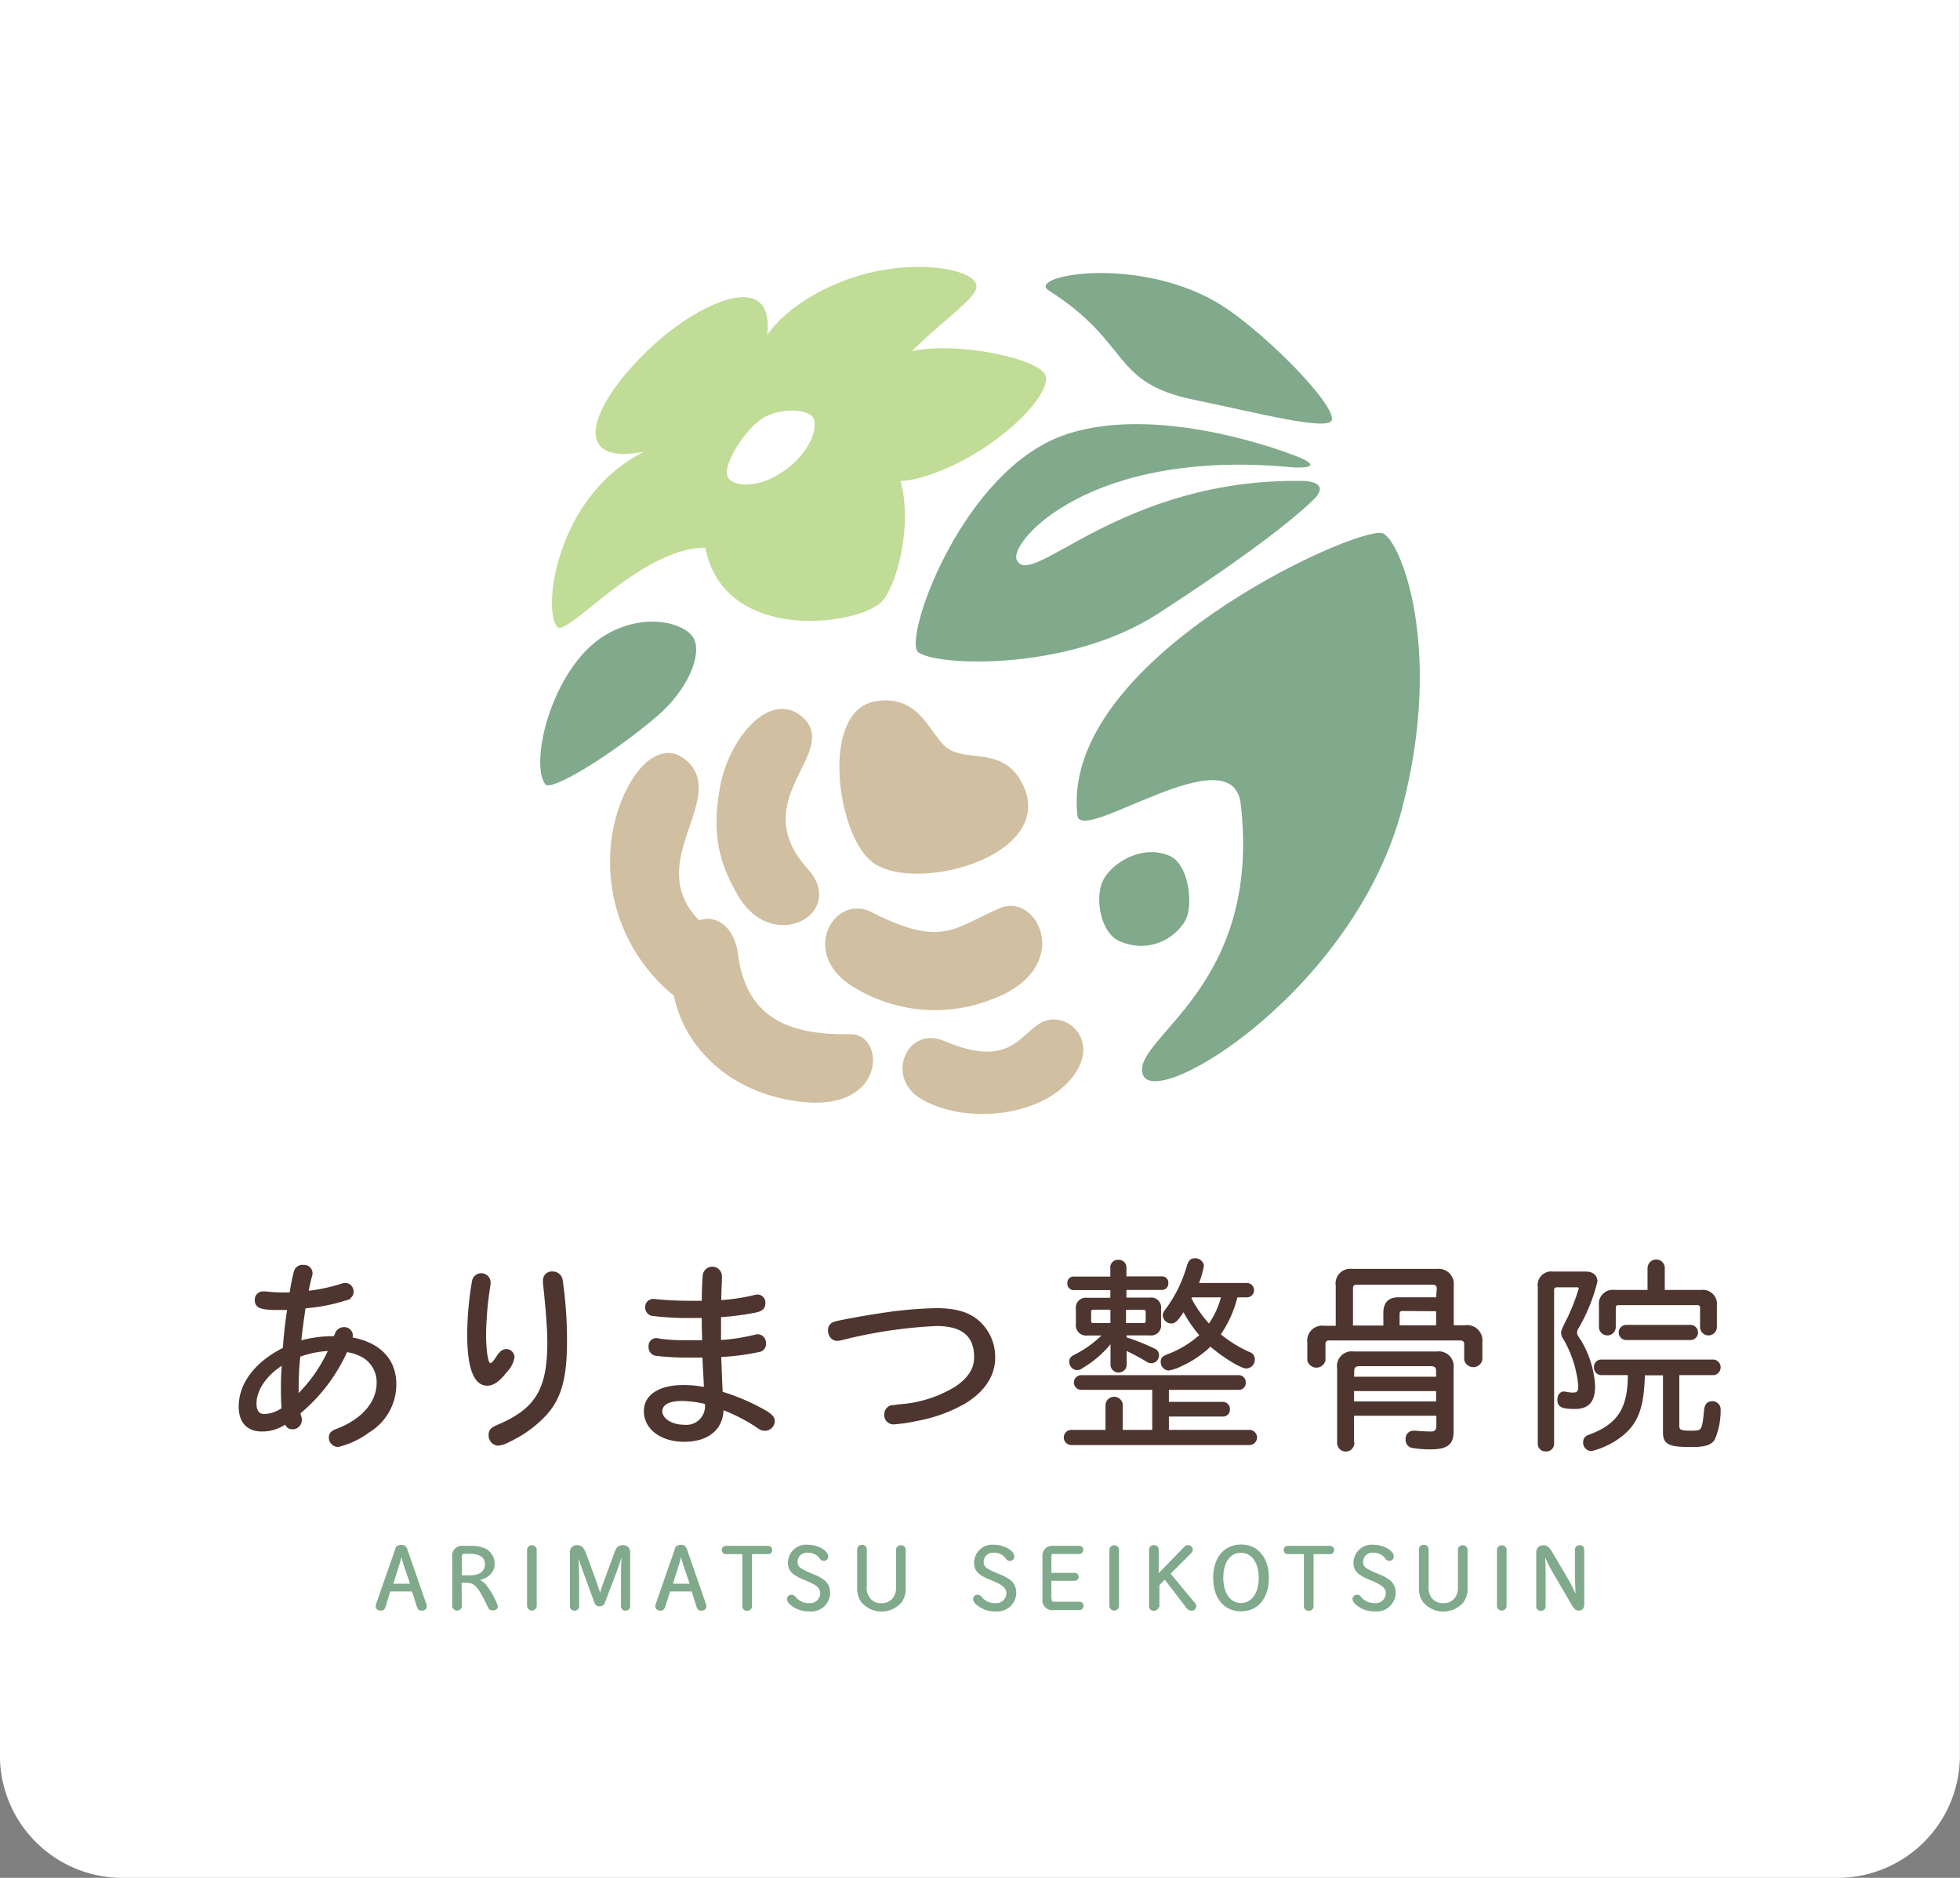
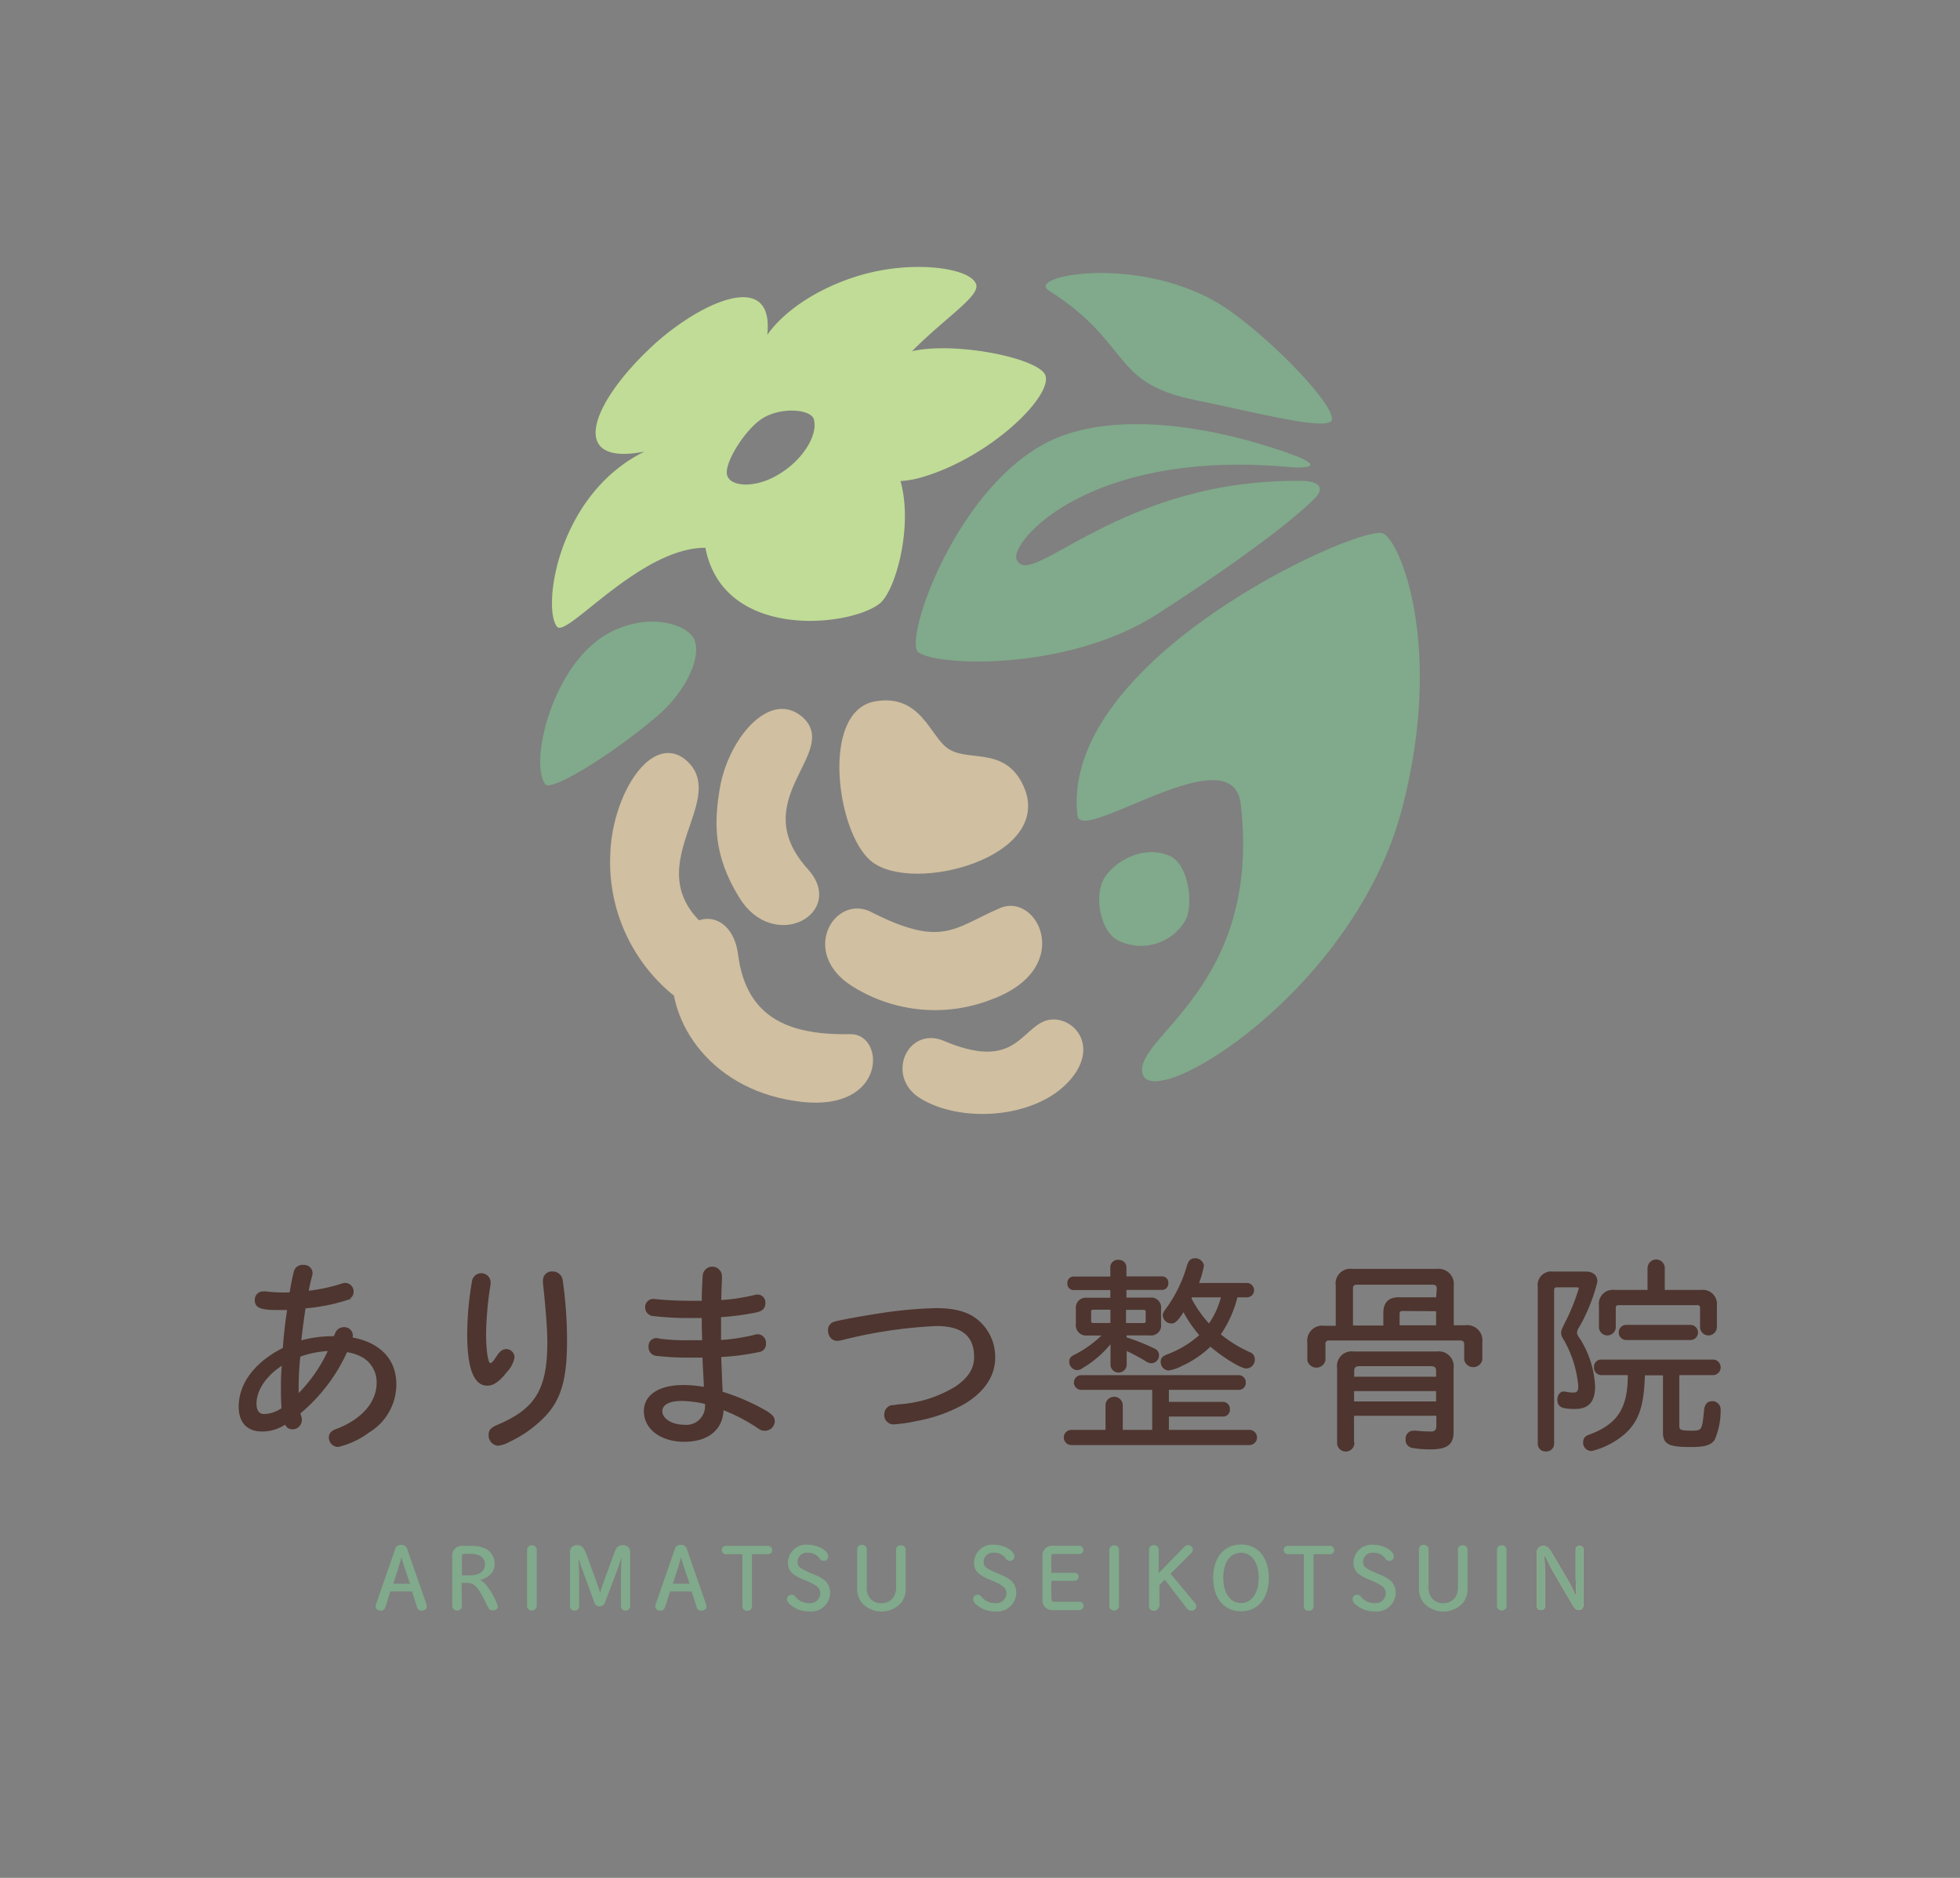
<svg xmlns="http://www.w3.org/2000/svg" id="レイヤー_1" data-name="レイヤー 1" viewBox="0 0 240 230">
  <rect x="0" y="0" width="240" height="230" fill="#808080" stroke="none" />
  <defs>
    <style>.cls-1{fill:#fff;}.cls-2{fill:#4e352f;}.cls-3,.cls-6,.cls-9{fill:none;}.cls-3{stroke:#4e352f;stroke-width:0.28px;}.cls-3,.cls-6,.cls-7,.cls-9{stroke-miterlimit:10;}.cls-4{fill:#d6c49c;}.cls-5{fill:#80aa8b;}.cls-6{stroke:#80aa8b;stroke-width:0.18px;}.cls-10,.cls-7{fill:#d0bfa0;}.cls-7,.cls-9{stroke:#d0bfa0;stroke-width:0.77px;}.cls-8{fill:#c0dc96;}</style>
  </defs>
-   <path class="cls-1" d="M483,329.39H273a15,15,0,0,1-15-15v-215H498v215A15,15,0,0,1,483,329.39Z" transform="translate(-258.01 -99.39)" />
  <path class="cls-2" d="M390.41,269.48a.76.76,0,0,1,0-1.52h19.31a.72.72,0,0,1,.69.76.7.7,0,0,1-.69.76H401v1.75h6.78a.72.72,0,0,1,.69.76.7.7,0,0,1-.69.76H401v1.91H411a.79.79,0,0,1,0,1.58h-21.8a.79.79,0,0,1,0-1.58h4.32v-3.23a.92.92,0,0,1,1.83,0v3.23h3.89v-5.18Zm3.69-14.89a.8.8,0,0,1,.86-.76.79.79,0,0,1,.84.76v1.27h4.52a.62.62,0,0,1,.61.69.64.64,0,0,1-.61.69H395.8v1.22h3a1.08,1.08,0,0,1,1.24,1.22v1.91a1.08,1.08,0,0,1-1.22,1.22h-3v.48a28.09,28.09,0,0,1,3.51,1.4.74.74,0,0,1,.46.69.82.82,0,0,1-.79.84,1.16,1.16,0,0,1-.66-.25c-.63-.38-1.09-.63-2-1.09l-.51-.25v2a.86.86,0,0,1-1.7,0v-3a12.69,12.69,0,0,1-3.63,3.2,1,1,0,0,1-.63.23.88.88,0,0,1-.79-.89c0-.36.1-.51.71-.81a13.36,13.36,0,0,0,3.43-2.54h-2.11a1.11,1.11,0,0,1-1.22-1.25V259.7a1.08,1.08,0,0,1,1.22-1.22h3v-1.22h-4.65a.63.63,0,0,1-.61-.69.62.62,0,0,1,.61-.69h4.65v-1.29Zm-2.24,5.08a.34.34,0,0,0-.38.38v1.14c0,.25.1.36.38.38h2.26v-1.91h-2.26Zm3.89,1.91h2.31c.25,0,.36-.13.38-.38v-1.14c0-.25-.13-.36-.38-.38h-2.31Zm14.94-4.91a.74.74,0,0,1,0,1.48h-1.27a14,14,0,0,1-2.11,4.7,16.09,16.09,0,0,0,3.63,2.26.78.78,0,0,1,.58.81.93.93,0,0,1-.91.94c-.63,0-2.95-1.45-4.39-2.72a12.33,12.33,0,0,1-3.58,2.44,5,5,0,0,1-1.55.53.89.89,0,0,1-.81-.91c0-.46.15-.58.86-.86a12.43,12.43,0,0,0,3.91-2.41,15.71,15.71,0,0,1-2.11-3.1c-.76,1.19-1.07,1.52-1.5,1.52a.92.92,0,0,1-.91-.86c0-.2.08-.36.33-.69a16.71,16.71,0,0,0,2.64-5.41c.18-.53.38-.74.79-.74a.92.92,0,0,1,1,.76,12.11,12.11,0,0,1-.66,2.26Zm-6.94,1.76a14.92,14.92,0,0,0,2.31,3.28,10.2,10.2,0,0,0,1.63-3.56h-3.81Z" transform="translate(-258.01 -99.39)" />
  <path class="cls-2" d="M421.71,256.85a1.66,1.66,0,0,1,1.85-1.91H434a1.72,1.72,0,0,1,1.88,1.91v5h1.5a1.73,1.73,0,0,1,2,1.93v2.16a1,1,0,0,1-1.94,0v-1.88c0-.43-.2-.63-.66-.63h-16a.54.54,0,0,0-.61.61V266a1,1,0,0,1-1.94,0v-2.16a1.7,1.7,0,0,1,1.93-1.93h1.55v-5Zm2,19.36a.92.92,0,0,1-1.83,0v-9.27a1.65,1.65,0,0,1,1.88-1.88h10.19a1.68,1.68,0,0,1,1.91,1.88v7.83c0,1.47-.71,2-2.74,2a13,13,0,0,1-2.19-.18.84.84,0,0,1-.66-.94.81.81,0,0,1,.79-.89,1.67,1.67,0,0,1,.33,0c.38.05,1.32.1,1.83.1s.81-.2.81-.84v-1.37H423.67v3.55Zm10.37-19c0-.41-.2-.61-.69-.61H424.2c-.46,0-.66.18-.66.61v4.67h4v-1.68c0-1.19.56-1.78,1.73-1.78H434ZM434,267.27c0-.46-.25-.69-.76-.69h-8.79c-.51,0-.76.25-.76.71v.86H434v-.88Zm-10.32,3.91H434v-1.55H423.67Zm6.1-11.36c-.38,0-.53.15-.53.51v1.52H434v-2Z" transform="translate(-258.01 -99.39)" />
  <path class="cls-2" d="M452.2,255.27c.81,0,1.27.41,1.27,1.09a21.48,21.48,0,0,1-2.26,5.59,1.28,1.28,0,0,0-.23.61c0,.23,0,.36.46,1a12,12,0,0,1,1.75,5.59c0,1.85-.71,2.67-2.34,2.67s-2-.25-2-1c0-.51.28-.86.66-.86a.74.74,0,0,1,.3.05,5,5,0,0,0,.79.08c.61,0,.81-.23.81-.94a14,14,0,0,0-1.85-5.82,1.19,1.19,0,0,1-.25-.69c0-.23.05-.36.36-1a25.6,25.6,0,0,0,1.8-4.42c0-.2-.13-.3-.38-.3h-2.41c-.36,0-.51.15-.51.51v18.83a.8.8,0,0,1-.86.76.79.79,0,0,1-.86-.76V257a1.52,1.52,0,0,1,1.73-1.73Zm7.09,12.43c-.1,3.81-.71,5.67-2.39,7.19a9.69,9.69,0,0,1-4,2.08.88.88,0,0,1-.89-1,.73.73,0,0,1,.38-.63l.76-.3c3.15-1.3,4.37-3.35,4.32-7.37h-3.4a.76.76,0,0,1-.74-.81.74.74,0,0,1,.74-.81h13.8a.82.82,0,0,1,0,1.62h-4.37v6.35c0,.61.25.74,1.63.74s1.45-.13,1.68-2.67c.08-.63.33-.94.86-.94a.86.86,0,0,1,.89.91,8.93,8.93,0,0,1-.71,3.61c-.43.61-1.14.81-2.79.81-2.67,0-3.28-.3-3.28-1.65V267.7Zm.61-13a.91.91,0,0,1,1.82,0v2.82h4.6a1.59,1.59,0,0,1,1.78,1.78v2.62a.89.89,0,0,1-1.78,0v-2.31a.45.45,0,0,0-.51-.51h-9.58c-.36,0-.51.15-.51.51v2.31a.89.89,0,0,1-1.78,0v-2.62a1.57,1.57,0,0,1,1.78-1.78h4.17v-2.82ZM465,261.8a.79.79,0,0,1,0,1.58h-7.85a.79.79,0,0,1,0-1.58Z" transform="translate(-258.01 -99.39)" />
  <path class="cls-3" d="M390.41,269.48a.76.76,0,0,1,0-1.52h19.31a.72.72,0,0,1,.69.76.7.7,0,0,1-.69.76H401v1.75h6.78a.72.72,0,0,1,.69.76.7.7,0,0,1-.69.76H401v1.91H411a.79.79,0,0,1,0,1.58h-21.8a.79.79,0,0,1,0-1.58h4.32v-3.23a.92.92,0,0,1,1.83,0v3.23h3.89v-5.18Zm3.69-14.89a.8.8,0,0,1,.86-.76.79.79,0,0,1,.84.76v1.27h4.52a.62.62,0,0,1,.61.69.64.64,0,0,1-.61.69H395.8v1.22h3a1.08,1.08,0,0,1,1.24,1.22v1.91a1.08,1.08,0,0,1-1.22,1.22h-3v.48a28.09,28.09,0,0,1,3.51,1.4.74.74,0,0,1,.46.69.82.82,0,0,1-.79.84,1.16,1.16,0,0,1-.66-.25c-.63-.38-1.09-.63-2-1.09l-.51-.25v2a.86.86,0,0,1-1.7,0v-3a12.69,12.69,0,0,1-3.63,3.2,1,1,0,0,1-.63.23.88.88,0,0,1-.79-.89c0-.36.1-.51.71-.81a13.36,13.36,0,0,0,3.43-2.54h-2.11a1.11,1.11,0,0,1-1.22-1.25V259.7a1.08,1.08,0,0,1,1.22-1.22h3v-1.22h-4.65a.63.63,0,0,1-.61-.69.62.62,0,0,1,.61-.69h4.65v-1.29Zm-2.24,5.08a.34.34,0,0,0-.38.38v1.14c0,.25.1.36.38.38h2.26v-1.91h-2.26Zm3.89,1.91h2.31c.25,0,.36-.13.38-.38v-1.14c0-.25-.13-.36-.38-.38h-2.31Zm14.94-4.91a.74.74,0,0,1,0,1.48h-1.27a14,14,0,0,1-2.11,4.7,16.09,16.09,0,0,0,3.63,2.26.78.78,0,0,1,.58.81.93.93,0,0,1-.91.94c-.63,0-2.95-1.45-4.39-2.72a12.33,12.33,0,0,1-3.58,2.44,5,5,0,0,1-1.55.53.89.89,0,0,1-.81-.91c0-.46.15-.58.86-.86a12.43,12.43,0,0,0,3.91-2.41,15.71,15.71,0,0,1-2.11-3.1c-.76,1.19-1.07,1.52-1.5,1.52a.92.92,0,0,1-.91-.86c0-.2.08-.36.33-.69a16.71,16.71,0,0,0,2.64-5.41c.18-.53.38-.74.79-.74a.92.92,0,0,1,1,.76,12.11,12.11,0,0,1-.66,2.26Zm-6.94,1.76a14.92,14.92,0,0,0,2.31,3.28,10.2,10.2,0,0,0,1.63-3.56h-3.81Z" transform="translate(-258.01 -99.39)" />
  <path class="cls-3" d="M421.71,256.85a1.66,1.66,0,0,1,1.85-1.91H434a1.72,1.72,0,0,1,1.88,1.91v5h1.5a1.73,1.73,0,0,1,2,1.93v2.16a1,1,0,0,1-1.94,0v-1.88c0-.43-.2-.63-.66-.63h-16a.54.54,0,0,0-.61.61V266a1,1,0,0,1-1.94,0v-2.16a1.7,1.7,0,0,1,1.93-1.93h1.55v-5Zm2,19.36a.92.92,0,0,1-1.83,0v-9.27a1.65,1.65,0,0,1,1.88-1.88h10.19a1.68,1.68,0,0,1,1.91,1.88v7.83c0,1.47-.71,2-2.74,2a13,13,0,0,1-2.19-.18.84.84,0,0,1-.66-.94.81.81,0,0,1,.79-.89,1.67,1.67,0,0,1,.33,0c.38.05,1.32.1,1.83.1s.81-.2.81-.84v-1.37H423.67v3.55Zm10.37-19c0-.41-.2-.61-.69-.61H424.2c-.46,0-.66.18-.66.61v4.67h4v-1.68c0-1.19.56-1.78,1.73-1.78H434ZM434,267.27c0-.46-.25-.69-.76-.69h-8.79c-.51,0-.76.25-.76.71v.86H434v-.88Zm-10.32,3.91H434v-1.55H423.67Zm6.1-11.36c-.38,0-.53.15-.53.51v1.52H434v-2Z" transform="translate(-258.01 -99.39)" />
  <path class="cls-3" d="M452.2,255.27c.81,0,1.27.41,1.27,1.09a21.48,21.48,0,0,1-2.26,5.59,1.28,1.28,0,0,0-.23.61c0,.23,0,.36.46,1a12,12,0,0,1,1.75,5.59c0,1.85-.71,2.67-2.34,2.67s-2-.25-2-1c0-.51.28-.86.66-.86a.74.74,0,0,1,.3.05,5,5,0,0,0,.79.08c.61,0,.81-.23.81-.94a14,14,0,0,0-1.85-5.82,1.19,1.19,0,0,1-.25-.69c0-.23.05-.36.36-1a25.6,25.6,0,0,0,1.8-4.42c0-.2-.13-.3-.38-.3h-2.41c-.36,0-.51.15-.51.51v18.83a.8.8,0,0,1-.86.76.79.79,0,0,1-.86-.76V257a1.52,1.52,0,0,1,1.73-1.73Zm7.09,12.43c-.1,3.81-.71,5.67-2.39,7.19a9.69,9.69,0,0,1-4,2.08.88.88,0,0,1-.89-1,.73.73,0,0,1,.38-.63l.76-.3c3.15-1.3,4.37-3.35,4.32-7.37h-3.4a.76.76,0,0,1-.74-.81.74.74,0,0,1,.74-.81h13.8a.82.82,0,0,1,0,1.62h-4.37v6.35c0,.61.25.74,1.63.74s1.45-.13,1.68-2.67c.08-.63.33-.94.86-.94a.86.86,0,0,1,.89.91,8.93,8.93,0,0,1-.71,3.61c-.43.61-1.14.81-2.79.81-2.67,0-3.28-.3-3.28-1.65V267.7Zm.61-13a.91.91,0,0,1,1.82,0v2.82h4.6a1.59,1.59,0,0,1,1.78,1.78v2.62a.89.89,0,0,1-1.78,0v-2.31a.45.45,0,0,0-.51-.51h-9.58c-.36,0-.51.15-.51.51v2.31a.89.89,0,0,1-1.78,0v-2.62a1.57,1.57,0,0,1,1.78-1.78h4.17v-2.82ZM465,261.8a.79.79,0,0,1,0,1.58h-7.85a.79.79,0,0,1,0-1.58Z" transform="translate(-258.01 -99.39)" />
  <path class="cls-2" d="M299.16,262.79a1,1,0,0,1,.92-.71.91.91,0,0,1,1,.84,3.94,3.94,0,0,1-.05.4c3.45.61,5.37,2.63,5.37,5.61a6.73,6.73,0,0,1-3.24,5.77,10.17,10.17,0,0,1-3.74,1.77,1,1,0,0,1-1-1c0-.5.24-.74,1-1,3-1.19,4.85-3.29,4.85-5.72a3.66,3.66,0,0,0-1.61-3.11,5.53,5.53,0,0,0-2.24-.79,21.09,21.09,0,0,1-5.77,7.59,3.65,3.65,0,0,0,.13.5,1.14,1.14,0,0,1,.05.37,1,1,0,0,1-.95,1c-.47,0-.68-.16-.92-.63a4.91,4.91,0,0,1-2.87.9c-1.71,0-2.71-1-2.71-2.9,0-2.82,1.95-5.37,5.4-7.11.08-1.21.26-3.06.55-4.87-.55,0-1,0-1.24,0-2.16,0-2.74-.24-2.74-1.08a.87.87,0,0,1,.84-.92l.34,0a18.13,18.13,0,0,0,3.08.11,23.84,23.84,0,0,1,.53-2.69.94.94,0,0,1,1.05-.66.88.88,0,0,1,.95.84,1,1,0,0,1-.05.34c-.08.24-.34,1.37-.45,2a21.25,21.25,0,0,0,4.24-.9,1.52,1.52,0,0,1,.42-.08.91.91,0,0,1,.87.92c0,.5-.26.76-1,1a22,22,0,0,1-4.87.92c-.21,1.37-.47,3.35-.55,4.24a14.81,14.81,0,0,1,4.21-.55Zm-9.88,8.51c0,.92.37,1.42,1.08,1.42a4.13,4.13,0,0,0,2.27-.79c-.05-.66-.08-1.34-.08-2.21,0-1.16,0-2.06.13-3.32C290.59,267.66,289.28,269.56,289.28,271.3Zm5.37-5.85a36.64,36.64,0,0,0-.21,3.85c0,.16,0,.61,0,1.05a18.54,18.54,0,0,0,3.93-5.64A12.17,12.17,0,0,0,294.65,265.45Z" transform="translate(-258.01 -99.39)" />
  <path class="cls-2" d="M319.24,265.18a1,1,0,0,1,.76-.42.88.88,0,0,1,.87.87,3.24,3.24,0,0,1-.9,1.71c-.87,1.13-1.58,1.63-2.29,1.63-1.55,0-2.32-2.08-2.32-6.16a39.23,39.23,0,0,1,.58-6.45,1,1,0,0,1,2,.24,5.75,5.75,0,0,1-.08.58,42.29,42.29,0,0,0-.47,5.59c0,2.13.26,3.71.61,3.71s.55-.34,1-1l.16-.24Zm7.53-9a51.37,51.37,0,0,1,.53,7.53c0,4.51-.71,7-2.58,9a14.48,14.48,0,0,1-4.4,3.16,3.46,3.46,0,0,1-1.34.45,1.12,1.12,0,0,1-1-1.16c0-.55.21-.79,1-1.13,4.72-2,6.19-4.45,6.19-10.28,0-1.42-.18-3.95-.53-7.17a1.7,1.7,0,0,1,0-.32.93.93,0,0,1,1-1A1.09,1.09,0,0,1,326.77,256.17Z" transform="translate(-258.01 -99.39)" />
  <path class="cls-2" d="M346.16,263.66a23.9,23.9,0,0,0,4.32-.66,1,1,0,0,1,.34-.05.9.9,0,0,1,.84,1,.83.83,0,0,1-.74.9,28.92,28.92,0,0,1-4.74.61c.05,1.42.13,3.35.18,4.5a25.84,25.84,0,0,1,5.51,2.4c.68.45.87.68.87,1.13a1.07,1.07,0,0,1-1.05,1c-.37,0-.47-.05-1.08-.47a21.94,21.94,0,0,0-4.14-2.11c0,2.45-1.77,3.93-4.66,3.93s-4.82-1.55-4.82-3.61c0-1.9,1.77-3.06,4.69-3.06a13.47,13.47,0,0,1,2.66.26c0-.82-.11-2-.18-3.9-1,0-1.08,0-1.58,0a33.66,33.66,0,0,1-4.14-.21.91.91,0,0,1-.87-1,.81.81,0,0,1,.79-.9,1.54,1.54,0,0,1,.47.08,25.19,25.19,0,0,0,3.56.18c.47,0,.66,0,1.74,0,0-.32-.05-1.58-.05-2,0-.18,0-.55,0-1-.79,0-1.29,0-1.79,0a35.53,35.53,0,0,1-4.24-.24.91.91,0,0,1-.9-.92.86.86,0,0,1,.9-.9l.5.05c1.05.11,2.66.18,3.9.18.45,0,.9,0,1.63,0,0-1.42.08-2.71.11-3.14a1,1,0,0,1,2.08,0,1.53,1.53,0,0,1,0,.32c0,.26-.08,1.71-.08,2.74a24.26,24.26,0,0,0,4.14-.61,2.05,2.05,0,0,1,.42-.08.84.84,0,0,1,.84.92c0,.55-.29.84-1,1a32.34,32.34,0,0,1-4.43.58c0,.5,0,1,0,1.87v1.19Zm-1.66,7.58a13.33,13.33,0,0,0-3-.4c-1.61,0-2.53.5-2.53,1.42s1.21,1.77,2.77,1.77a2.43,2.43,0,0,0,2.74-2.53v-.26Z" transform="translate(-258.01 -99.39)" />
  <path class="cls-2" d="M378.12,261.58a5.78,5.78,0,0,1,1.61,4.11c0,2.16-1.29,4.11-3.69,5.53a18.53,18.53,0,0,1-5.82,2.08,19.54,19.54,0,0,1-2.66.4,1,1,0,0,1-1.13-1.11,1,1,0,0,1,.74-.95c.16,0,.16,0,.92-.11a15.24,15.24,0,0,0,7-2.21c1.61-1.11,2.34-2.27,2.34-3.71,0-2.66-1.55-3.95-4.77-3.95a58.09,58.09,0,0,0-11.62,1.74,3.34,3.34,0,0,1-.5.08c-.58,0-1-.47-1-1.19a.9.9,0,0,1,.74-.9c.66-.21,4.14-.82,6.14-1.11a50.81,50.81,0,0,1,6.27-.53C375.23,259.76,376.91,260.31,378.12,261.58Z" transform="translate(-258.01 -99.39)" />
  <path class="cls-3" d="M299.16,262.79a1,1,0,0,1,.92-.71.91.91,0,0,1,1,.84,3.94,3.94,0,0,1-.05.4c3.45.61,5.37,2.63,5.37,5.61a6.73,6.73,0,0,1-3.24,5.77,10.17,10.17,0,0,1-3.74,1.77,1,1,0,0,1-1-1c0-.5.24-.74,1-1,3-1.19,4.85-3.29,4.85-5.72a3.66,3.66,0,0,0-1.61-3.11,5.53,5.53,0,0,0-2.24-.79,21.09,21.09,0,0,1-5.77,7.59,3.65,3.65,0,0,0,.13.5,1.14,1.14,0,0,1,.05.37,1,1,0,0,1-.95,1c-.47,0-.68-.16-.92-.63a4.91,4.91,0,0,1-2.87.9c-1.71,0-2.71-1-2.71-2.9,0-2.82,1.95-5.37,5.4-7.11.08-1.21.26-3.06.55-4.87-.55,0-1,0-1.24,0-2.16,0-2.74-.24-2.74-1.08a.87.87,0,0,1,.84-.92l.34,0a18.13,18.13,0,0,0,3.08.11,23.84,23.84,0,0,1,.53-2.69.94.94,0,0,1,1.05-.66.88.88,0,0,1,.95.84,1,1,0,0,1-.05.34c-.08.24-.34,1.37-.45,2a21.25,21.25,0,0,0,4.24-.9,1.52,1.52,0,0,1,.42-.08.91.91,0,0,1,.87.92c0,.5-.26.76-1,1a22,22,0,0,1-4.87.92c-.21,1.37-.47,3.35-.55,4.24a14.81,14.81,0,0,1,4.21-.55Zm-9.88,8.51c0,.92.37,1.42,1.08,1.42a4.13,4.13,0,0,0,2.27-.79c-.05-.66-.08-1.34-.08-2.21,0-1.16,0-2.06.13-3.32C290.59,267.66,289.28,269.56,289.28,271.3Zm5.37-5.85a36.64,36.64,0,0,0-.21,3.85c0,.16,0,.61,0,1.05a18.54,18.54,0,0,0,3.93-5.64A12.17,12.17,0,0,0,294.65,265.45Z" transform="translate(-258.01 -99.39)" />
  <path class="cls-3" d="M319.24,265.18a1,1,0,0,1,.76-.42.88.88,0,0,1,.87.87,3.24,3.24,0,0,1-.9,1.71c-.87,1.13-1.58,1.63-2.29,1.63-1.55,0-2.32-2.08-2.32-6.16a39.23,39.23,0,0,1,.58-6.45,1,1,0,0,1,2,.24,5.75,5.75,0,0,1-.08.58,42.29,42.29,0,0,0-.47,5.59c0,2.13.26,3.71.61,3.71s.55-.34,1-1l.16-.24Zm7.53-9a51.37,51.37,0,0,1,.53,7.53c0,4.51-.71,7-2.58,9a14.48,14.48,0,0,1-4.4,3.16,3.46,3.46,0,0,1-1.34.45,1.12,1.12,0,0,1-1-1.16c0-.55.21-.79,1-1.13,4.72-2,6.19-4.45,6.19-10.28,0-1.42-.18-3.95-.53-7.17a1.7,1.7,0,0,1,0-.32.93.93,0,0,1,1-1A1.09,1.09,0,0,1,326.77,256.17Z" transform="translate(-258.01 -99.39)" />
  <path class="cls-3" d="M346.16,263.66a23.9,23.9,0,0,0,4.32-.66,1,1,0,0,1,.34-.05.9.9,0,0,1,.84,1,.83.83,0,0,1-.74.9,28.92,28.92,0,0,1-4.74.61c.05,1.42.13,3.35.18,4.5a25.84,25.84,0,0,1,5.51,2.4c.68.45.87.68.87,1.13a1.07,1.07,0,0,1-1.05,1c-.37,0-.47-.05-1.08-.47a21.94,21.94,0,0,0-4.14-2.11c0,2.45-1.77,3.93-4.66,3.93s-4.82-1.55-4.82-3.61c0-1.9,1.77-3.06,4.69-3.06a13.47,13.47,0,0,1,2.66.26c0-.82-.11-2-.18-3.9-1,0-1.08,0-1.58,0a33.66,33.66,0,0,1-4.14-.21.91.91,0,0,1-.87-1,.81.81,0,0,1,.79-.9,1.54,1.54,0,0,1,.47.08,25.19,25.19,0,0,0,3.56.18c.47,0,.66,0,1.74,0,0-.32-.05-1.58-.05-2,0-.18,0-.55,0-1-.79,0-1.29,0-1.79,0a35.53,35.53,0,0,1-4.24-.24.91.91,0,0,1-.9-.92.86.86,0,0,1,.9-.9l.5.05c1.05.11,2.66.18,3.9.18.45,0,.9,0,1.63,0,0-1.42.08-2.71.11-3.14a1,1,0,0,1,2.08,0,1.53,1.53,0,0,1,0,.32c0,.26-.08,1.71-.08,2.74a24.26,24.26,0,0,0,4.14-.61,2.05,2.05,0,0,1,.42-.08.84.84,0,0,1,.84.92c0,.55-.29.84-1,1a32.34,32.34,0,0,1-4.43.58c0,.5,0,1,0,1.87v1.19Zm-1.66,7.58a13.33,13.33,0,0,0-3-.4c-1.61,0-2.53.5-2.53,1.42s1.21,1.77,2.77,1.77a2.43,2.43,0,0,0,2.74-2.53v-.26Z" transform="translate(-258.01 -99.39)" />
  <path class="cls-3" d="M378.12,261.58a5.78,5.78,0,0,1,1.61,4.11c0,2.16-1.29,4.11-3.69,5.53a18.53,18.53,0,0,1-5.82,2.08,19.54,19.54,0,0,1-2.66.4,1,1,0,0,1-1.13-1.11,1,1,0,0,1,.74-.95c.16,0,.16,0,.92-.11a15.24,15.24,0,0,0,7-2.21c1.61-1.11,2.34-2.27,2.34-3.71,0-2.66-1.55-3.95-4.77-3.95a58.09,58.09,0,0,0-11.62,1.74,3.34,3.34,0,0,1-.5.08c-.58,0-1-.47-1-1.19a.9.9,0,0,1,.74-.9c.66-.21,4.14-.82,6.14-1.11a50.81,50.81,0,0,1,6.27-.53C375.23,259.76,376.91,260.31,378.12,261.58Z" transform="translate(-258.01 -99.39)" />
  <path class="cls-4" d="M305.15,296.11c-.11.34-.24.46-.52.46s-.53-.17-.53-.42a1.12,1.12,0,0,1,.09-.39l2.28-6.55a.65.65,0,0,1,.67-.52.64.64,0,0,1,.67.52l2.28,6.55a1.08,1.08,0,0,1,.09.39c0,.25-.21.42-.53.42s-.41-.12-.52-.46l-.6-1.89h-2.8Zm2.45-4.84c-.09-.24-.34-1.14-.43-1.52h0c-.12.5-.32,1.17-.43,1.52l-.69,2.18h2.29Z" transform="translate(-258.01 -99.39)" />
  <path class="cls-4" d="M314.48,296.15a.51.51,0,0,1-1,0v-6.09a1.09,1.09,0,0,1,1.24-1.24h1a3.76,3.76,0,0,1,1.77.36,2,2,0,0,1,1,1.74c0,1-.74,1.75-2,1.94v0a2.36,2.36,0,0,1,1.14.93,8.3,8.3,0,0,1,1.26,2.36c0,.22-.23.39-.54.39s-.39-.08-.6-.53c-1.16-2.39-1.57-2.85-2.65-2.85h-.66Zm1-3.72c1.3,0,2-.53,2-1.45s-.71-1.37-1.94-1.37h-.63c-.29,0-.43.13-.43.42v2.4Z" transform="translate(-258.01 -99.39)" />
  <path class="cls-4" d="M323.64,296.15a.51.51,0,0,1-1,0v-7a.51.51,0,0,1,1,0Z" transform="translate(-258.01 -99.39)" />
  <path class="cls-4" d="M328.74,289.83c.07,1.39.09,2,.09,2.56v3.76a.44.44,0,0,1-.47.42.43.43,0,0,1-.47-.42v-6.61a.74.74,0,0,1,.77-.81c.49,0,.72.21,1,.87l1.2,3.28c.31.84.47,1.36.63,1.91h0c.13-.48.36-1.18.63-1.91l1.2-3.28c.24-.67.46-.87,1-.87a.74.74,0,0,1,.76.81v6.61a.44.44,0,0,1-.47.42.43.43,0,0,1-.47-.42v-3.76c0-.53,0-1.18.09-2.55v-.17h-.06c-.22.72-.58,1.8-.81,2.39L332,295.64a.56.56,0,0,1-.55.4.53.53,0,0,1-.57-.4l-1.31-3.58c-.21-.54-.61-1.74-.81-2.39h-.06Z" transform="translate(-258.01 -99.39)" />
  <path class="cls-4" d="M339.39,296.11c-.11.34-.24.46-.52.46s-.53-.17-.53-.42a1.12,1.12,0,0,1,.09-.39l2.28-6.55a.65.65,0,0,1,.67-.52.64.64,0,0,1,.67.52l2.28,6.55a1.08,1.08,0,0,1,.09.39c0,.25-.21.42-.53.42s-.41-.12-.52-.46l-.6-1.89H340Zm2.45-4.84c-.09-.24-.34-1.14-.43-1.52h0c-.12.5-.32,1.17-.43,1.52l-.69,2.18h2.29Z" transform="translate(-258.01 -99.39)" />
  <path class="cls-4" d="M346.83,289.65a.42.42,0,0,1,0-.83h5.25a.4.4,0,0,1,.39.41.38.38,0,0,1-.39.42H350v6.5a.45.45,0,0,1-.5.43.45.45,0,0,1-.5-.43v-6.5Z" transform="translate(-258.01 -99.39)" />
  <path class="cls-4" d="M357.49,292.24l.14.07a4.53,4.53,0,0,1,1.37.77,1.91,1.91,0,0,1,.57,1.38,2.23,2.23,0,0,1-2.5,2.2,3.24,3.24,0,0,1-1.88-.54c-.49-.32-.72-.6-.72-.88a.44.44,0,0,1,.44-.44.52.52,0,0,1,.47.27,2.17,2.17,0,0,0,1.67.76,1.33,1.33,0,0,0,1.49-1.26c0-.72-.41-1.08-1.8-1.67l-.26-.11a5.32,5.32,0,0,1-1.29-.69,1.6,1.6,0,0,1-.61-1.31,2.15,2.15,0,0,1,2.37-2.11c1.17,0,2.39.69,2.39,1.36a.45.45,0,0,1-.45.44c-.19,0-.3-.07-.45-.28a1.78,1.78,0,0,0-1.5-.72,1.21,1.21,0,0,0-1.36,1.19c0,.63.27.87,1.54,1.42Z" transform="translate(-258.01 -99.39)" />
  <path class="cls-4" d="M364.05,293.71a2.14,2.14,0,0,0,.4,1.45,1.8,1.8,0,0,0,1.49.68,1.84,1.84,0,0,0,1.52-.73,2.17,2.17,0,0,0,.36-1.4v-4.53a.45.45,0,0,1,.5-.43.45.45,0,0,1,.5.43v4.68a2.74,2.74,0,0,1-.49,1.73,3.14,3.14,0,0,1-4.76,0,2.75,2.75,0,0,1-.51-1.78v-4.68a.45.45,0,0,1,.5-.43.45.45,0,0,1,.5.43v4.54Z" transform="translate(-258.01 -99.39)" />
  <path class="cls-4" d="M380.28,292.24l.14.07a4.53,4.53,0,0,1,1.37.77,1.91,1.91,0,0,1,.57,1.38,2.23,2.23,0,0,1-2.5,2.2,3.24,3.24,0,0,1-1.88-.54c-.49-.32-.72-.6-.72-.88a.44.44,0,0,1,.44-.44.52.52,0,0,1,.47.27,2.17,2.17,0,0,0,1.67.76,1.33,1.33,0,0,0,1.49-1.26c0-.72-.41-1.08-1.8-1.67l-.26-.11a5.32,5.32,0,0,1-1.29-.69,1.6,1.6,0,0,1-.61-1.31,2.15,2.15,0,0,1,2.37-2.11c1.17,0,2.39.69,2.39,1.36a.45.45,0,0,1-.45.44c-.19,0-.3-.07-.45-.28a1.78,1.78,0,0,0-1.5-.72,1.21,1.21,0,0,0-1.36,1.19c0,.63.27.87,1.54,1.42Z" transform="translate(-258.01 -99.39)" />
-   <path class="cls-4" d="M386.69,295.24a.37.37,0,0,0,.42.42h3.11a.38.38,0,0,1,.37.42.4.4,0,0,1-.37.42H387a1.11,1.11,0,0,1-1.25-1.25v-5.19a1.11,1.11,0,0,1,1.25-1.25h3.16a.41.41,0,0,1,0,.82H387a.3.3,0,0,0-.34.33v2.16h3a.4.4,0,0,1,0,.79h-3v2.33Z" transform="translate(-258.01 -99.39)" />
  <path class="cls-4" d="M394.94,296.15a.51.51,0,0,1-1,0v-7a.51.51,0,0,1,1,0Z" transform="translate(-258.01 -99.39)" />
  <path class="cls-4" d="M399.8,296.16a.45.45,0,0,1-.5.42.45.45,0,0,1-.5-.42v-7a.45.45,0,0,1,.5-.43.45.45,0,0,1,.5.43v3.13L403,289c.19-.2.31-.27.45-.27a.48.48,0,0,1,.53.44.58.58,0,0,1-.19.4l-2.56,2.56,3,3.62a.71.71,0,0,1,.18.39.47.47,0,0,1-.52.43.65.65,0,0,1-.54-.31l-2.71-3.54-.75.78v2.66Z" transform="translate(-258.01 -99.39)" />
  <path class="cls-4" d="M413.29,292.65c0,2.45-1.29,4-3.32,4s-3.32-1.56-3.32-4,1.3-4,3.33-4S413.29,290.23,413.29,292.65Zm-5.58,0c0,1.91.9,3.17,2.26,3.17s2.26-1.27,2.26-3.17-.88-3.17-2.27-3.17S407.71,290.72,407.71,292.64Z" transform="translate(-258.01 -99.39)" />
-   <path class="cls-4" d="M415.64,289.65a.42.42,0,0,1,0-.83h5.25a.4.4,0,0,1,.39.41.38.38,0,0,1-.39.42h-2.13v6.5a.45.45,0,0,1-.5.43.45.45,0,0,1-.5-.43v-6.5Z" transform="translate(-258.01 -99.39)" />
  <path class="cls-4" d="M426.74,292.24l.14.07a4.53,4.53,0,0,1,1.37.77,1.91,1.91,0,0,1,.57,1.38,2.23,2.23,0,0,1-2.5,2.2,3.24,3.24,0,0,1-1.88-.54c-.49-.32-.72-.6-.72-.88a.44.44,0,0,1,.44-.44.52.52,0,0,1,.47.27,2.17,2.17,0,0,0,1.67.76,1.33,1.33,0,0,0,1.49-1.26c0-.72-.41-1.08-1.8-1.67l-.26-.11a5.32,5.32,0,0,1-1.29-.69,1.6,1.6,0,0,1-.61-1.31,2.15,2.15,0,0,1,2.37-2.11c1.17,0,2.39.69,2.39,1.36a.45.45,0,0,1-.45.44c-.19,0-.3-.07-.45-.28a1.78,1.78,0,0,0-1.5-.72,1.21,1.21,0,0,0-1.36,1.19c0,.63.27.87,1.54,1.42Z" transform="translate(-258.01 -99.39)" />
-   <path class="cls-4" d="M432.85,293.71a2.14,2.14,0,0,0,.4,1.45,1.8,1.8,0,0,0,1.49.68,1.84,1.84,0,0,0,1.52-.73,2.17,2.17,0,0,0,.36-1.4v-4.53a.45.45,0,0,1,.5-.43.45.45,0,0,1,.5.43v4.68a2.74,2.74,0,0,1-.49,1.73,3.15,3.15,0,0,1-4.77,0,2.75,2.75,0,0,1-.51-1.78v-4.68a.45.45,0,0,1,.5-.43.45.45,0,0,1,.5.43v4.54Z" transform="translate(-258.01 -99.39)" />
  <path class="cls-4" d="M442.4,296.15a.51.51,0,0,1-1,0v-7a.51.51,0,0,1,1,0Z" transform="translate(-258.01 -99.39)" />
  <path class="cls-4" d="M447.09,289.76c.06.63.09,1.66.09,2.78v3.62a.44.44,0,0,1-.49.42.43.43,0,0,1-.48-.42v-6.68a.73.73,0,0,1,.76-.74c.41,0,.66.19,1,.74l2,3.4a17.56,17.56,0,0,1,.89,1.77l.17.33h0c0-.65-.08-2-.08-2.64v-3.18a.44.44,0,0,1,.49-.42.42.42,0,0,1,.47.42v6.71c0,.44-.2.69-.56.69s-.52-.17-.82-.67l-2.39-4.09c-.25-.44-.33-.61-.95-1.9l-.07-.14Z" transform="translate(-258.01 -99.39)" />
  <path class="cls-5" d="M305.15,296.11c-.11.34-.24.46-.52.46s-.53-.17-.53-.42a1.12,1.12,0,0,1,.09-.39l2.28-6.55a.65.65,0,0,1,.67-.52.64.64,0,0,1,.67.52l2.28,6.55a1.08,1.08,0,0,1,.09.39c0,.25-.21.42-.53.42s-.41-.12-.52-.46l-.6-1.89h-2.8Zm2.45-4.84c-.09-.24-.34-1.14-.43-1.52h0c-.12.5-.32,1.17-.43,1.52l-.69,2.18h2.29Z" transform="translate(-258.01 -99.39)" />
  <path class="cls-5" d="M314.48,296.15a.51.51,0,0,1-1,0v-6.09a1.09,1.09,0,0,1,1.24-1.24h1a3.76,3.76,0,0,1,1.77.36,2,2,0,0,1,1,1.74c0,1-.74,1.75-2,1.94v0a2.36,2.36,0,0,1,1.14.93,8.3,8.3,0,0,1,1.26,2.36c0,.22-.23.39-.54.39s-.39-.08-.6-.53c-1.16-2.39-1.57-2.85-2.65-2.85h-.66Zm1-3.72c1.3,0,2-.53,2-1.45s-.71-1.37-1.94-1.37h-.63c-.29,0-.43.13-.43.42v2.4Z" transform="translate(-258.01 -99.39)" />
  <path class="cls-5" d="M323.64,296.15a.51.51,0,0,1-1,0v-7a.51.51,0,0,1,1,0Z" transform="translate(-258.01 -99.39)" />
  <path class="cls-5" d="M328.74,289.83c.07,1.39.09,2,.09,2.56v3.76a.44.44,0,0,1-.47.42.43.43,0,0,1-.47-.42v-6.61a.74.74,0,0,1,.77-.81c.49,0,.72.21,1,.87l1.2,3.28c.31.84.47,1.36.63,1.91h0c.13-.48.36-1.18.63-1.91l1.2-3.28c.24-.67.46-.87,1-.87a.74.74,0,0,1,.76.81v6.61a.44.44,0,0,1-.47.42.43.43,0,0,1-.47-.42v-3.76c0-.53,0-1.18.09-2.55v-.17h-.06c-.22.72-.58,1.8-.81,2.39L332,295.64a.56.56,0,0,1-.55.4.53.53,0,0,1-.57-.4l-1.31-3.58c-.21-.54-.61-1.74-.81-2.39h-.06Z" transform="translate(-258.01 -99.39)" />
  <path class="cls-5" d="M339.39,296.11c-.11.34-.24.46-.52.46s-.53-.17-.53-.42a1.12,1.12,0,0,1,.09-.39l2.28-6.55a.65.65,0,0,1,.67-.52.64.64,0,0,1,.67.52l2.28,6.55a1.08,1.08,0,0,1,.09.39c0,.25-.21.42-.53.42s-.41-.12-.52-.46l-.6-1.89H340Zm2.45-4.84c-.09-.24-.34-1.14-.43-1.52h0c-.12.5-.32,1.17-.43,1.52l-.69,2.18h2.29Z" transform="translate(-258.01 -99.39)" />
  <path class="cls-5" d="M346.83,289.65a.42.42,0,0,1,0-.83h5.25a.4.4,0,0,1,.39.41.38.38,0,0,1-.39.42H350v6.5a.45.45,0,0,1-.5.43.45.45,0,0,1-.5-.43v-6.5Z" transform="translate(-258.01 -99.39)" />
  <path class="cls-5" d="M357.49,292.24l.14.07a4.53,4.53,0,0,1,1.37.77,1.91,1.91,0,0,1,.57,1.38,2.23,2.23,0,0,1-2.5,2.2,3.24,3.24,0,0,1-1.88-.54c-.49-.32-.72-.6-.72-.88a.44.44,0,0,1,.44-.44.52.52,0,0,1,.47.27,2.17,2.17,0,0,0,1.67.76,1.33,1.33,0,0,0,1.49-1.26c0-.72-.41-1.08-1.8-1.67l-.26-.11a5.32,5.32,0,0,1-1.29-.69,1.6,1.6,0,0,1-.61-1.31,2.15,2.15,0,0,1,2.37-2.11c1.17,0,2.39.69,2.39,1.36a.45.45,0,0,1-.45.44c-.19,0-.3-.07-.45-.28a1.78,1.78,0,0,0-1.5-.72,1.21,1.21,0,0,0-1.36,1.19c0,.63.27.87,1.54,1.42Z" transform="translate(-258.01 -99.39)" />
  <path class="cls-5" d="M364.05,293.71a2.14,2.14,0,0,0,.4,1.45,1.8,1.8,0,0,0,1.49.68,1.84,1.84,0,0,0,1.52-.73,2.17,2.17,0,0,0,.36-1.4v-4.53a.45.45,0,0,1,.5-.43.45.45,0,0,1,.5.43v4.68a2.74,2.74,0,0,1-.49,1.73,3.14,3.14,0,0,1-4.76,0,2.75,2.75,0,0,1-.51-1.78v-4.68a.45.45,0,0,1,.5-.43.45.45,0,0,1,.5.43v4.54Z" transform="translate(-258.01 -99.39)" />
  <path class="cls-5" d="M380.28,292.24l.14.07a4.53,4.53,0,0,1,1.37.77,1.91,1.91,0,0,1,.57,1.38,2.23,2.23,0,0,1-2.5,2.2,3.24,3.24,0,0,1-1.88-.54c-.49-.32-.72-.6-.72-.88a.44.44,0,0,1,.44-.44.52.52,0,0,1,.47.27,2.17,2.17,0,0,0,1.67.76,1.33,1.33,0,0,0,1.49-1.26c0-.72-.41-1.08-1.8-1.67l-.26-.11a5.32,5.32,0,0,1-1.29-.69,1.6,1.6,0,0,1-.61-1.31,2.15,2.15,0,0,1,2.37-2.11c1.17,0,2.39.69,2.39,1.36a.45.45,0,0,1-.45.44c-.19,0-.3-.07-.45-.28a1.78,1.78,0,0,0-1.5-.72,1.21,1.21,0,0,0-1.36,1.19c0,.63.27.87,1.54,1.42Z" transform="translate(-258.01 -99.39)" />
  <path class="cls-5" d="M386.69,295.24a.37.37,0,0,0,.42.42h3.11a.38.38,0,0,1,.37.42.4.4,0,0,1-.37.42H387a1.11,1.11,0,0,1-1.25-1.25v-5.19a1.11,1.11,0,0,1,1.25-1.25h3.16a.41.41,0,0,1,0,.82H387a.3.3,0,0,0-.34.33v2.16h3a.4.4,0,0,1,0,.79h-3v2.33Z" transform="translate(-258.01 -99.39)" />
  <path class="cls-5" d="M394.94,296.15a.51.51,0,0,1-1,0v-7a.51.51,0,0,1,1,0Z" transform="translate(-258.01 -99.39)" />
  <path class="cls-5" d="M399.8,296.16a.45.45,0,0,1-.5.42.45.45,0,0,1-.5-.42v-7a.45.45,0,0,1,.5-.43.45.45,0,0,1,.5.43v3.13L403,289c.19-.2.31-.27.45-.27a.48.48,0,0,1,.53.44.58.58,0,0,1-.19.4l-2.56,2.56,3,3.62a.71.71,0,0,1,.18.39.47.47,0,0,1-.52.43.65.65,0,0,1-.54-.31l-2.71-3.54-.75.78v2.66Z" transform="translate(-258.01 -99.39)" />
  <path class="cls-5" d="M413.29,292.65c0,2.45-1.29,4-3.32,4s-3.32-1.56-3.32-4,1.3-4,3.33-4S413.29,290.23,413.29,292.65Zm-5.58,0c0,1.91.9,3.17,2.26,3.17s2.26-1.27,2.26-3.17-.88-3.17-2.27-3.17S407.71,290.72,407.71,292.64Z" transform="translate(-258.01 -99.39)" />
  <path class="cls-5" d="M415.64,289.65a.42.42,0,0,1,0-.83h5.25a.4.4,0,0,1,.39.41.38.38,0,0,1-.39.42h-2.13v6.5a.45.45,0,0,1-.5.43.45.45,0,0,1-.5-.43v-6.5Z" transform="translate(-258.01 -99.39)" />
  <path class="cls-5" d="M426.74,292.24l.14.07a4.53,4.53,0,0,1,1.37.77,1.91,1.91,0,0,1,.57,1.38,2.23,2.23,0,0,1-2.5,2.2,3.24,3.24,0,0,1-1.88-.54c-.49-.32-.72-.6-.72-.88a.44.44,0,0,1,.44-.44.52.52,0,0,1,.47.27,2.17,2.17,0,0,0,1.67.76,1.33,1.33,0,0,0,1.49-1.26c0-.72-.41-1.08-1.8-1.67l-.26-.11a5.32,5.32,0,0,1-1.29-.69,1.6,1.6,0,0,1-.61-1.31,2.15,2.15,0,0,1,2.37-2.11c1.17,0,2.39.69,2.39,1.36a.45.45,0,0,1-.45.44c-.19,0-.3-.07-.45-.28a1.78,1.78,0,0,0-1.5-.72,1.21,1.21,0,0,0-1.36,1.19c0,.63.27.87,1.54,1.42Z" transform="translate(-258.01 -99.39)" />
  <path class="cls-5" d="M432.85,293.71a2.14,2.14,0,0,0,.4,1.45,1.8,1.8,0,0,0,1.49.68,1.84,1.84,0,0,0,1.52-.73,2.17,2.17,0,0,0,.36-1.4v-4.53a.45.45,0,0,1,.5-.43.45.45,0,0,1,.5.43v4.68a2.74,2.74,0,0,1-.49,1.73,3.15,3.15,0,0,1-4.77,0,2.75,2.75,0,0,1-.51-1.78v-4.68a.45.45,0,0,1,.5-.43.45.45,0,0,1,.5.43v4.54Z" transform="translate(-258.01 -99.39)" />
  <path class="cls-5" d="M442.4,296.15a.51.51,0,0,1-1,0v-7a.51.51,0,0,1,1,0Z" transform="translate(-258.01 -99.39)" />
  <path class="cls-5" d="M447.09,289.76c.06.63.09,1.66.09,2.78v3.62a.44.44,0,0,1-.49.42.43.43,0,0,1-.48-.42v-6.68a.73.73,0,0,1,.76-.74c.41,0,.66.19,1,.74l2,3.4a17.56,17.56,0,0,1,.89,1.77l.17.33h0c0-.65-.08-2-.08-2.64v-3.18a.44.44,0,0,1,.49-.42.42.42,0,0,1,.47.42v6.71c0,.44-.2.69-.56.69s-.52-.17-.82-.67l-2.39-4.09c-.25-.44-.33-.61-.95-1.9l-.07-.14Z" transform="translate(-258.01 -99.39)" />
  <path class="cls-6" d="M305.15,296.11c-.11.34-.24.46-.52.46s-.53-.17-.53-.42a1.12,1.12,0,0,1,.09-.39l2.28-6.55a.65.65,0,0,1,.67-.52.64.64,0,0,1,.67.52l2.28,6.55a1.08,1.08,0,0,1,.09.39c0,.25-.21.42-.53.42s-.41-.12-.52-.46l-.6-1.89h-2.8Zm2.45-4.84c-.09-.24-.34-1.14-.43-1.52h0c-.12.5-.32,1.17-.43,1.52l-.69,2.18h2.29Z" transform="translate(-258.01 -99.39)" />
  <path class="cls-6" d="M314.48,296.15a.51.51,0,0,1-1,0v-6.09a1.09,1.09,0,0,1,1.24-1.24h1a3.76,3.76,0,0,1,1.77.36,2,2,0,0,1,1,1.74c0,1-.74,1.75-2,1.94v0a2.36,2.36,0,0,1,1.14.93,8.3,8.3,0,0,1,1.26,2.36c0,.22-.23.39-.54.39s-.39-.08-.6-.53c-1.16-2.39-1.57-2.85-2.65-2.85h-.66Zm1-3.72c1.3,0,2-.53,2-1.45s-.71-1.37-1.94-1.37h-.63c-.29,0-.43.13-.43.42v2.4Z" transform="translate(-258.01 -99.39)" />
  <path class="cls-6" d="M323.64,296.15a.51.51,0,0,1-1,0v-7a.51.51,0,0,1,1,0Z" transform="translate(-258.01 -99.39)" />
  <path class="cls-6" d="M328.74,289.83c.07,1.39.09,2,.09,2.56v3.76a.44.44,0,0,1-.47.42.43.43,0,0,1-.47-.42v-6.61a.74.74,0,0,1,.77-.81c.49,0,.72.21,1,.87l1.2,3.28c.31.84.47,1.36.63,1.91h0c.13-.48.36-1.18.63-1.91l1.2-3.28c.24-.67.46-.87,1-.87a.74.74,0,0,1,.76.81v6.61a.44.44,0,0,1-.47.42.43.43,0,0,1-.47-.42v-3.76c0-.53,0-1.18.09-2.55v-.17h-.06c-.22.72-.58,1.8-.81,2.39L332,295.64a.56.56,0,0,1-.55.4.53.53,0,0,1-.57-.4l-1.31-3.58c-.21-.54-.61-1.74-.81-2.39h-.06Z" transform="translate(-258.01 -99.39)" />
  <path class="cls-6" d="M339.39,296.11c-.11.34-.24.46-.52.46s-.53-.17-.53-.42a1.12,1.12,0,0,1,.09-.39l2.28-6.55a.65.65,0,0,1,.67-.52.64.64,0,0,1,.67.52l2.28,6.55a1.08,1.08,0,0,1,.09.39c0,.25-.21.42-.53.42s-.41-.12-.52-.46l-.6-1.89H340Zm2.45-4.84c-.09-.24-.34-1.14-.43-1.52h0c-.12.5-.32,1.17-.43,1.52l-.69,2.18h2.29Z" transform="translate(-258.01 -99.39)" />
  <path class="cls-6" d="M346.83,289.65a.42.42,0,0,1,0-.83h5.25a.4.4,0,0,1,.39.41.38.38,0,0,1-.39.42H350v6.5a.45.45,0,0,1-.5.43.45.45,0,0,1-.5-.43v-6.5Z" transform="translate(-258.01 -99.39)" />
  <path class="cls-6" d="M357.49,292.24l.14.07a4.53,4.53,0,0,1,1.37.77,1.91,1.91,0,0,1,.57,1.38,2.23,2.23,0,0,1-2.5,2.2,3.24,3.24,0,0,1-1.88-.54c-.49-.32-.72-.6-.72-.88a.44.44,0,0,1,.44-.44.52.52,0,0,1,.47.27,2.17,2.17,0,0,0,1.67.76,1.33,1.33,0,0,0,1.49-1.26c0-.72-.41-1.08-1.8-1.67l-.26-.11a5.32,5.32,0,0,1-1.29-.69,1.6,1.6,0,0,1-.61-1.31,2.15,2.15,0,0,1,2.37-2.11c1.17,0,2.39.69,2.39,1.36a.45.45,0,0,1-.45.44c-.19,0-.3-.07-.45-.28a1.78,1.78,0,0,0-1.5-.72,1.21,1.21,0,0,0-1.36,1.19c0,.63.27.87,1.54,1.42Z" transform="translate(-258.01 -99.39)" />
  <path class="cls-6" d="M364.05,293.71a2.14,2.14,0,0,0,.4,1.45,1.8,1.8,0,0,0,1.49.68,1.84,1.84,0,0,0,1.52-.73,2.17,2.17,0,0,0,.36-1.4v-4.53a.45.45,0,0,1,.5-.43.45.45,0,0,1,.5.43v4.68a2.74,2.74,0,0,1-.49,1.73,3.14,3.14,0,0,1-4.76,0,2.75,2.75,0,0,1-.51-1.78v-4.68a.45.45,0,0,1,.5-.43.45.45,0,0,1,.5.43v4.54Z" transform="translate(-258.01 -99.39)" />
  <path class="cls-6" d="M380.28,292.24l.14.07a4.53,4.53,0,0,1,1.37.77,1.91,1.91,0,0,1,.57,1.38,2.23,2.23,0,0,1-2.5,2.2,3.24,3.24,0,0,1-1.88-.54c-.49-.32-.72-.6-.72-.88a.44.44,0,0,1,.44-.44.52.52,0,0,1,.47.27,2.17,2.17,0,0,0,1.67.76,1.33,1.33,0,0,0,1.49-1.26c0-.72-.41-1.08-1.8-1.67l-.26-.11a5.32,5.32,0,0,1-1.29-.69,1.6,1.6,0,0,1-.61-1.31,2.15,2.15,0,0,1,2.37-2.11c1.17,0,2.39.69,2.39,1.36a.45.45,0,0,1-.45.44c-.19,0-.3-.07-.45-.28a1.78,1.78,0,0,0-1.5-.72,1.21,1.21,0,0,0-1.36,1.19c0,.63.27.87,1.54,1.42Z" transform="translate(-258.01 -99.39)" />
  <path class="cls-6" d="M386.69,295.24a.37.37,0,0,0,.42.42h3.11a.38.38,0,0,1,.37.42.4.4,0,0,1-.37.42H387a1.11,1.11,0,0,1-1.25-1.25v-5.19a1.11,1.11,0,0,1,1.25-1.25h3.16a.41.41,0,0,1,0,.82H387a.3.3,0,0,0-.34.33v2.16h3a.4.4,0,0,1,0,.79h-3v2.33Z" transform="translate(-258.01 -99.39)" />
  <path class="cls-6" d="M394.94,296.15a.51.51,0,0,1-1,0v-7a.51.51,0,0,1,1,0Z" transform="translate(-258.01 -99.39)" />
  <path class="cls-6" d="M399.8,296.16a.45.45,0,0,1-.5.42.45.45,0,0,1-.5-.42v-7a.45.45,0,0,1,.5-.43.45.45,0,0,1,.5.43v3.13L403,289c.19-.2.31-.27.45-.27a.48.48,0,0,1,.53.44.58.58,0,0,1-.19.4l-2.56,2.56,3,3.62a.71.71,0,0,1,.18.39.47.47,0,0,1-.52.43.65.65,0,0,1-.54-.31l-2.71-3.54-.75.78v2.66Z" transform="translate(-258.01 -99.39)" />
  <path class="cls-6" d="M413.29,292.65c0,2.45-1.29,4-3.32,4s-3.32-1.56-3.32-4,1.3-4,3.33-4S413.29,290.23,413.29,292.65Zm-5.58,0c0,1.91.9,3.17,2.26,3.17s2.26-1.27,2.26-3.17-.88-3.17-2.27-3.17S407.71,290.72,407.71,292.64Z" transform="translate(-258.01 -99.39)" />
  <path class="cls-6" d="M415.64,289.65a.42.42,0,0,1,0-.83h5.25a.4.4,0,0,1,.39.41.38.38,0,0,1-.39.42h-2.13v6.5a.45.45,0,0,1-.5.43.45.45,0,0,1-.5-.43v-6.5Z" transform="translate(-258.01 -99.39)" />
  <path class="cls-6" d="M426.74,292.24l.14.07a4.53,4.53,0,0,1,1.37.77,1.91,1.91,0,0,1,.57,1.38,2.23,2.23,0,0,1-2.5,2.2,3.24,3.24,0,0,1-1.88-.54c-.49-.32-.72-.6-.72-.88a.44.44,0,0,1,.44-.44.52.52,0,0,1,.47.27,2.17,2.17,0,0,0,1.67.76,1.33,1.33,0,0,0,1.49-1.26c0-.72-.41-1.08-1.8-1.67l-.26-.11a5.32,5.32,0,0,1-1.29-.69,1.6,1.6,0,0,1-.61-1.31,2.15,2.15,0,0,1,2.37-2.11c1.17,0,2.39.69,2.39,1.36a.45.45,0,0,1-.45.44c-.19,0-.3-.07-.45-.28a1.78,1.78,0,0,0-1.5-.72,1.21,1.21,0,0,0-1.36,1.19c0,.63.27.87,1.54,1.42Z" transform="translate(-258.01 -99.39)" />
-   <path class="cls-6" d="M432.85,293.71a2.14,2.14,0,0,0,.4,1.45,1.8,1.8,0,0,0,1.49.68,1.84,1.84,0,0,0,1.52-.73,2.17,2.17,0,0,0,.36-1.4v-4.53a.45.45,0,0,1,.5-.43.45.45,0,0,1,.5.43v4.68a2.74,2.74,0,0,1-.49,1.73,3.15,3.15,0,0,1-4.77,0,2.75,2.75,0,0,1-.51-1.78v-4.68a.45.45,0,0,1,.5-.43.45.45,0,0,1,.5.43v4.54Z" transform="translate(-258.01 -99.39)" />
+   <path class="cls-6" d="M432.85,293.71a2.14,2.14,0,0,0,.4,1.45,1.8,1.8,0,0,0,1.49.68,1.84,1.84,0,0,0,1.52-.73,2.17,2.17,0,0,0,.36-1.4v-4.53a.45.45,0,0,1,.5-.43.45.45,0,0,1,.5.43v4.68a2.74,2.74,0,0,1-.49,1.73,3.15,3.15,0,0,1-4.77,0,2.75,2.75,0,0,1-.51-1.78v-4.68a.45.45,0,0,1,.5-.43.45.45,0,0,1,.5.43v4.54" transform="translate(-258.01 -99.39)" />
  <path class="cls-6" d="M442.4,296.15a.51.51,0,0,1-1,0v-7a.51.51,0,0,1,1,0Z" transform="translate(-258.01 -99.39)" />
-   <path class="cls-6" d="M447.09,289.76c.06.63.09,1.66.09,2.78v3.62a.44.44,0,0,1-.49.42.43.43,0,0,1-.48-.42v-6.68a.73.73,0,0,1,.76-.74c.41,0,.66.19,1,.74l2,3.4a17.56,17.56,0,0,1,.89,1.77l.17.33h0c0-.65-.08-2-.08-2.64v-3.18a.44.44,0,0,1,.49-.42.42.42,0,0,1,.47.42v6.71c0,.44-.2.69-.56.69s-.52-.17-.82-.67l-2.39-4.09c-.25-.44-.33-.61-.95-1.9l-.07-.14Z" transform="translate(-258.01 -99.39)" />
  <path class="cls-7" d="M373.44,227.23c-4-1.7-6.48,3.91-2.57,6.34,4.83,3,13.71,2.44,17.74-2s-.18-8-2.83-6.64S381.85,230.81,373.44,227.23Z" transform="translate(-258.01 -99.39)" />
  <path class="cls-7" d="M356.68,206.14c4.4,4.87-3.87,9.42-7.81,3-3.12-5.07-3.06-8.93-2.32-13.24,1-5.7,5.76-11.49,9.38-8.47C360.64,191.37,348.65,197.27,356.68,206.14Z" transform="translate(-258.01 -99.39)" />
  <path class="cls-7" d="M364.48,211.42c-4-2-8,4.58-1.93,8.42a18.6,18.6,0,0,0,16.71,1.61c9.81-3.58,5.52-12.23,1.4-10.5C375,213.35,373.47,216,364.48,211.42Z" transform="translate(-258.01 -99.39)" />
  <path class="cls-7" d="M343.42,212.47c6.91,7,.7,11.54-3.16,8.14a20.61,20.61,0,0,1-7.14-16.48c.18-7.36,5.16-15.06,9-11C346.3,197.54,336.28,205.26,343.42,212.47Z" transform="translate(-258.01 -99.39)" />
  <path class="cls-7" d="M383,195.85c3.68,8.2-13.3,12.65-18.08,8.71-4.08-3.38-5.95-17.8.31-18.89,5.24-.91,6.28,3.94,8.49,5.61C376.38,193.29,380.81,191,383,195.85Z" transform="translate(-258.01 -99.39)" />
  <path class="cls-5" d="M406.83,136.32c5.12,2.91,14.41,12.16,14.28,14.42-.1,1.61-9.26-.83-16.83-2.37-10.37-2.11-7.63-6.9-17.86-13.41C383.66,133.19,396.83,130.64,406.83,136.32Z" transform="translate(-258.01 -99.39)" />
  <path class="cls-5" d="M429.68,198.47c-5.84,22.21-30.29,37.14-31.74,32.5-1.4-4.46,14.62-10.46,12-33.09-1-8.71-19.62,5.08-20,1.38-2.15-19.06,33.87-35.33,37.29-34.58C429.32,165.14,434.94,178.48,429.68,198.47Z" transform="translate(-258.01 -99.39)" />
  <path class="cls-5" d="M332.68,176.86c4.87-2.53,9.41-1,10.3.76,1,2-.76,6.31-4.59,9.56-5.83,4.93-12.94,9.18-13.61,8.27C322.75,192.73,325.75,180.47,332.68,176.86Z" transform="translate(-258.01 -99.39)" />
  <path class="cls-5" d="M401.21,204.21c2.39,1,3,6.13,1.9,8a6.3,6.3,0,0,1-8.26,2.33c-2.18-1.19-2.94-5.67-1.52-7.76S398.17,202.89,401.21,204.21Z" transform="translate(-258.01 -99.39)" />
  <path class="cls-8" d="M386,145.32c-.86-2.06-10.92-4.12-16.31-2.92,4.18-4.2,8.31-6.72,7.85-8.18-.56-1.79-6.21-2.79-12-1.65-5.44,1.07-10.95,4.11-13.58,7.83.92-8.39-8.65-3.78-14.34,1.63-7.41,7-10,14.5-.7,12.67-10.71,5.29-12.53,19.22-10.7,21.45,1.17,1.43,10.15-9.68,18.16-9.67,2.22,11.43,17.74,9.69,21.35,6.83,1.88-1.48,4.13-9.29,2.55-15a11.79,11.79,0,0,0,2.66-.48C379.4,155.34,387,147.8,386,145.32Zm-33.17,12.47c-2.71,1.44-5.64,1.17-5.82-.38s2.3-5.49,4.39-6.79c2.32-1.44,5.93-1.09,6.27.13C358.21,152.69,356.23,156,352.83,157.79Z" transform="translate(-258.01 -99.39)" />
  <path class="cls-9" d="M348,216.3c-.73-5.57-6.52-5.42-7.26,1.2-.78,7,4.78,15.33,15.62,16.48,9.78,1,9.48-7.61,5.81-7.54C355.15,226.57,349.06,224.82,348,216.3Z" transform="translate(-258.01 -99.39)" />
  <path class="cls-10" d="M348,216.3c-.73-5.57-6.52-5.42-7.26,1.2-.78,7,4.78,15.33,15.62,16.48,9.78,1,9.48-7.61,5.81-7.54C355.15,226.57,349.06,224.82,348,216.3Z" transform="translate(-258.01 -99.39)" />
  <path class="cls-5" d="M417.88,158.3c-22.71-.51-33.75,13.59-35.39,9.61-.87-2.11,8.88-13.72,33.94-11.27,3.77.12,1.34-1,.18-1.43-6.66-2.53-19.4-5.79-28.53-2.45-11.95,4.38-19,23.48-17.81,26.28.79,1.84,18.06,3,29.61-4.54,10.38-6.73,16.35-11.32,19.17-14.11C420.41,158.88,419.09,158.42,417.88,158.3Z" transform="translate(-258.01 -99.39)" />
</svg>